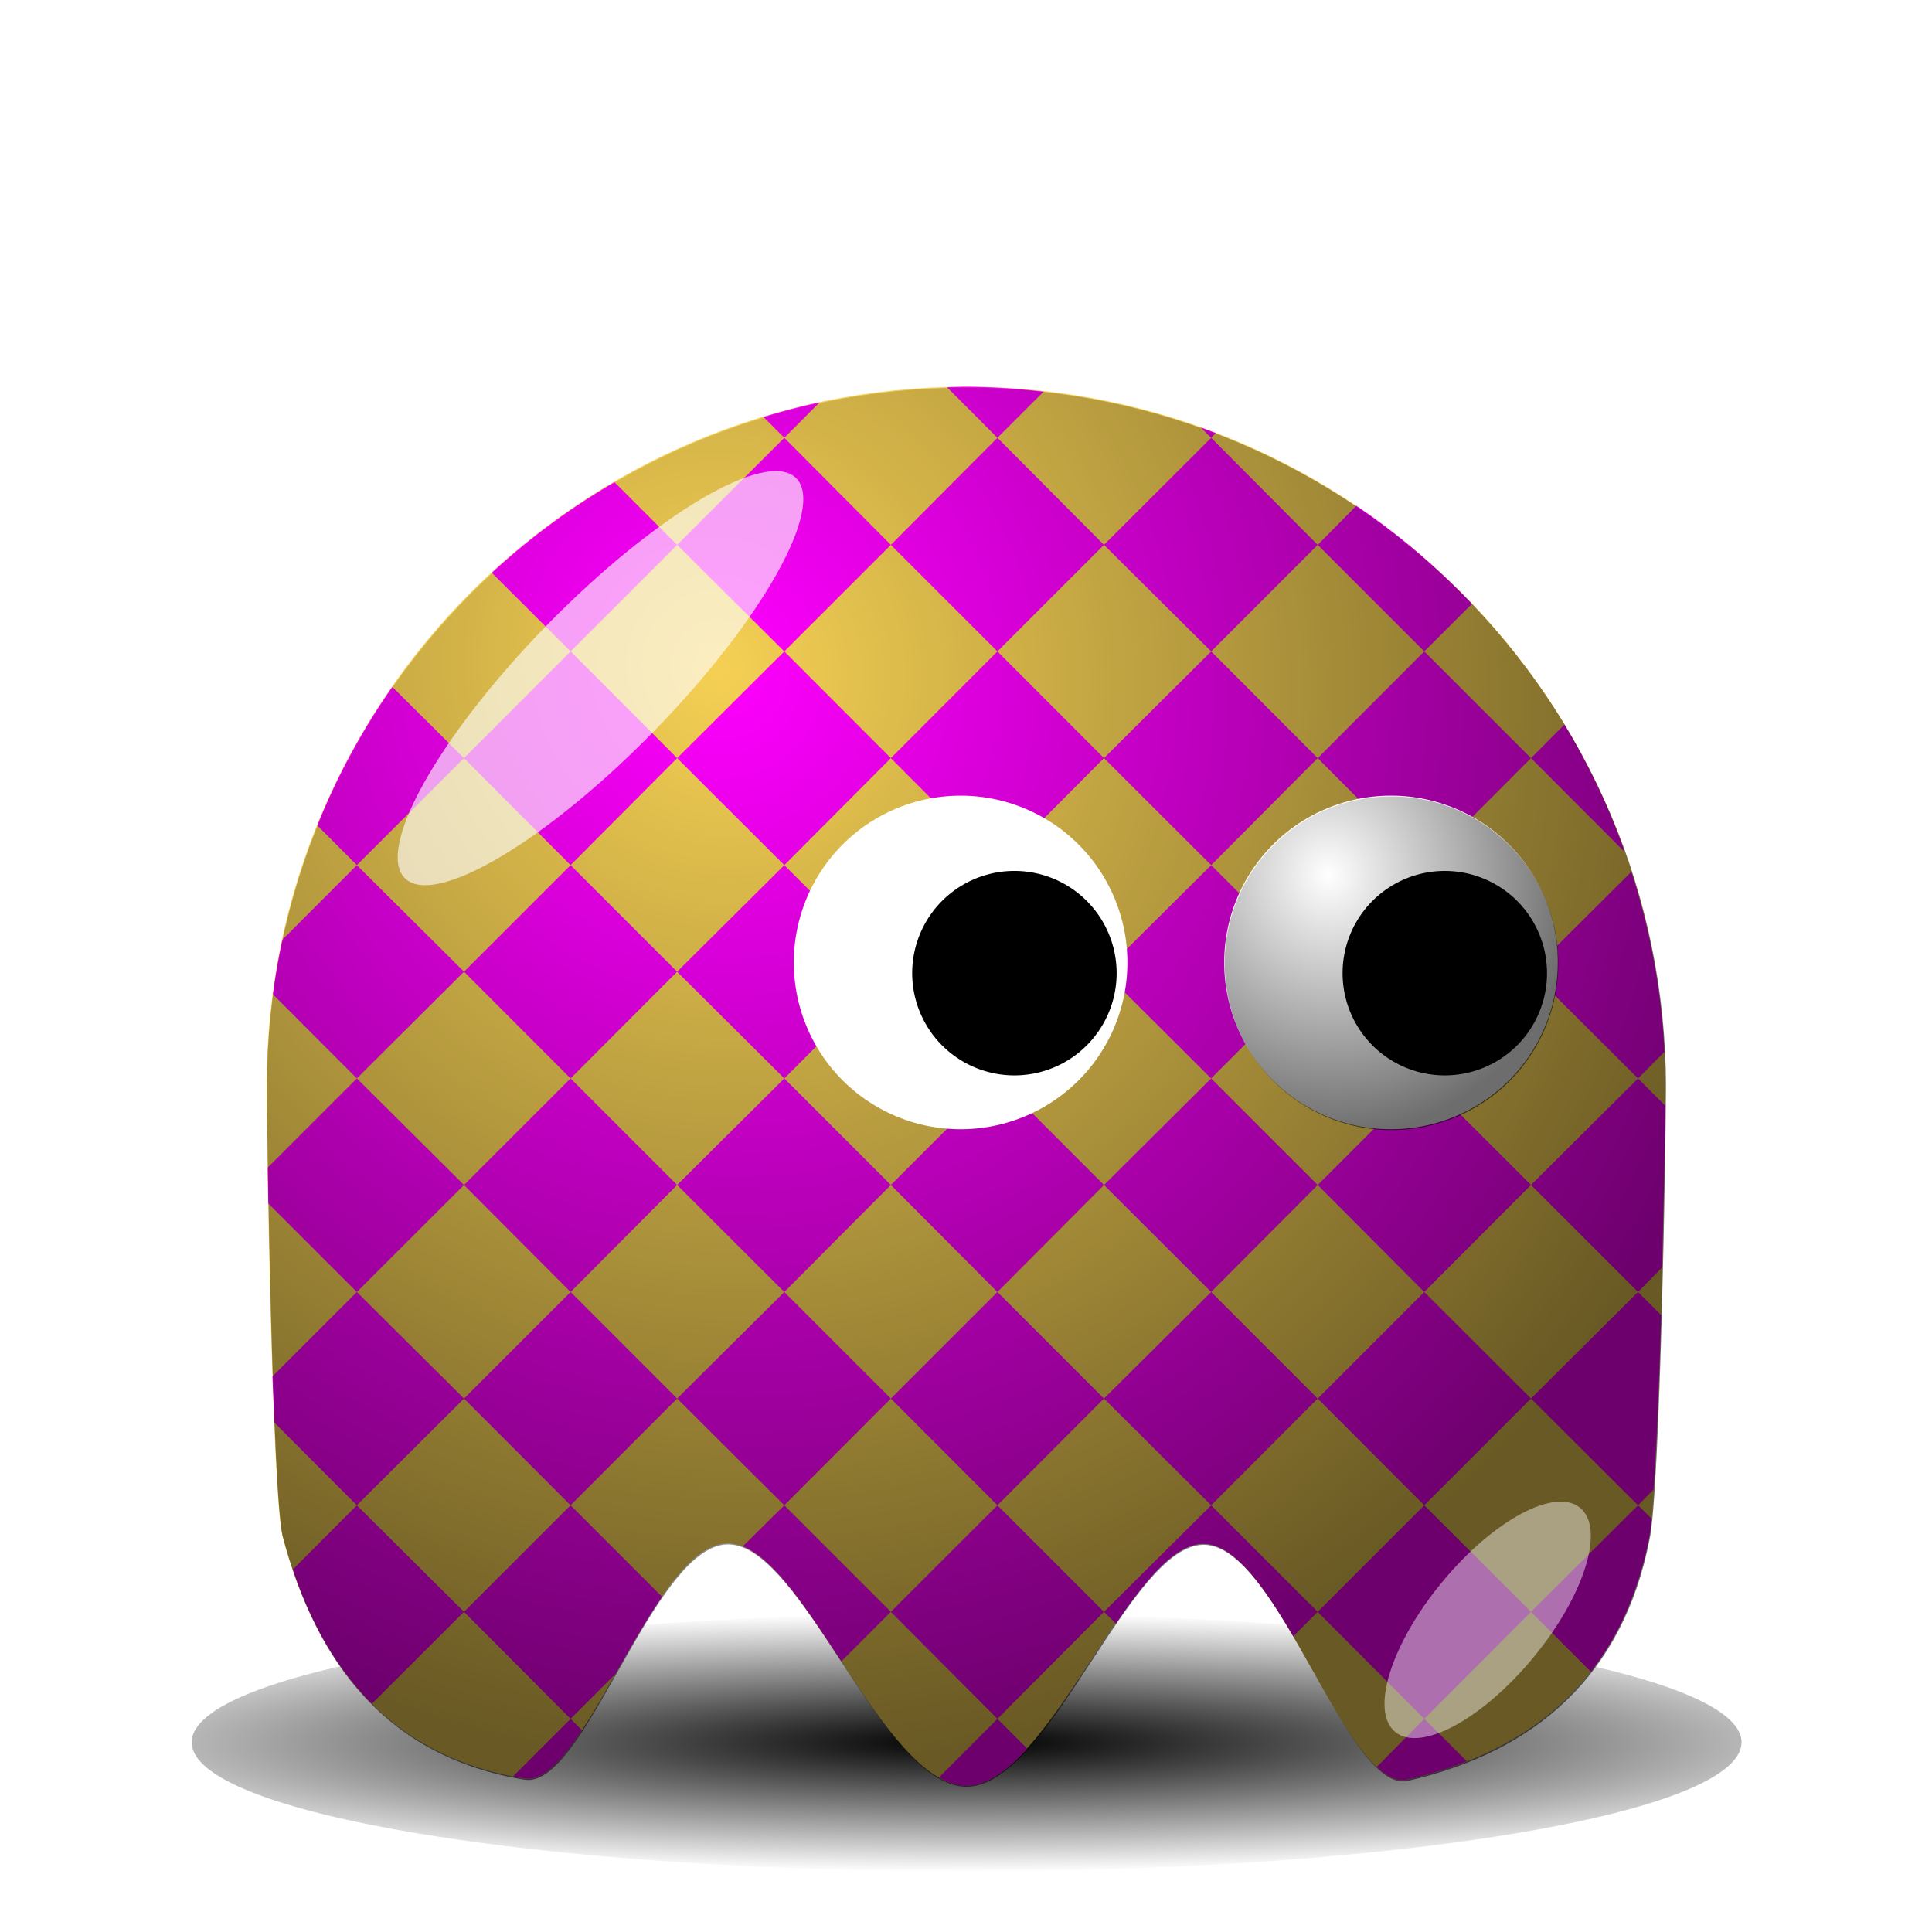
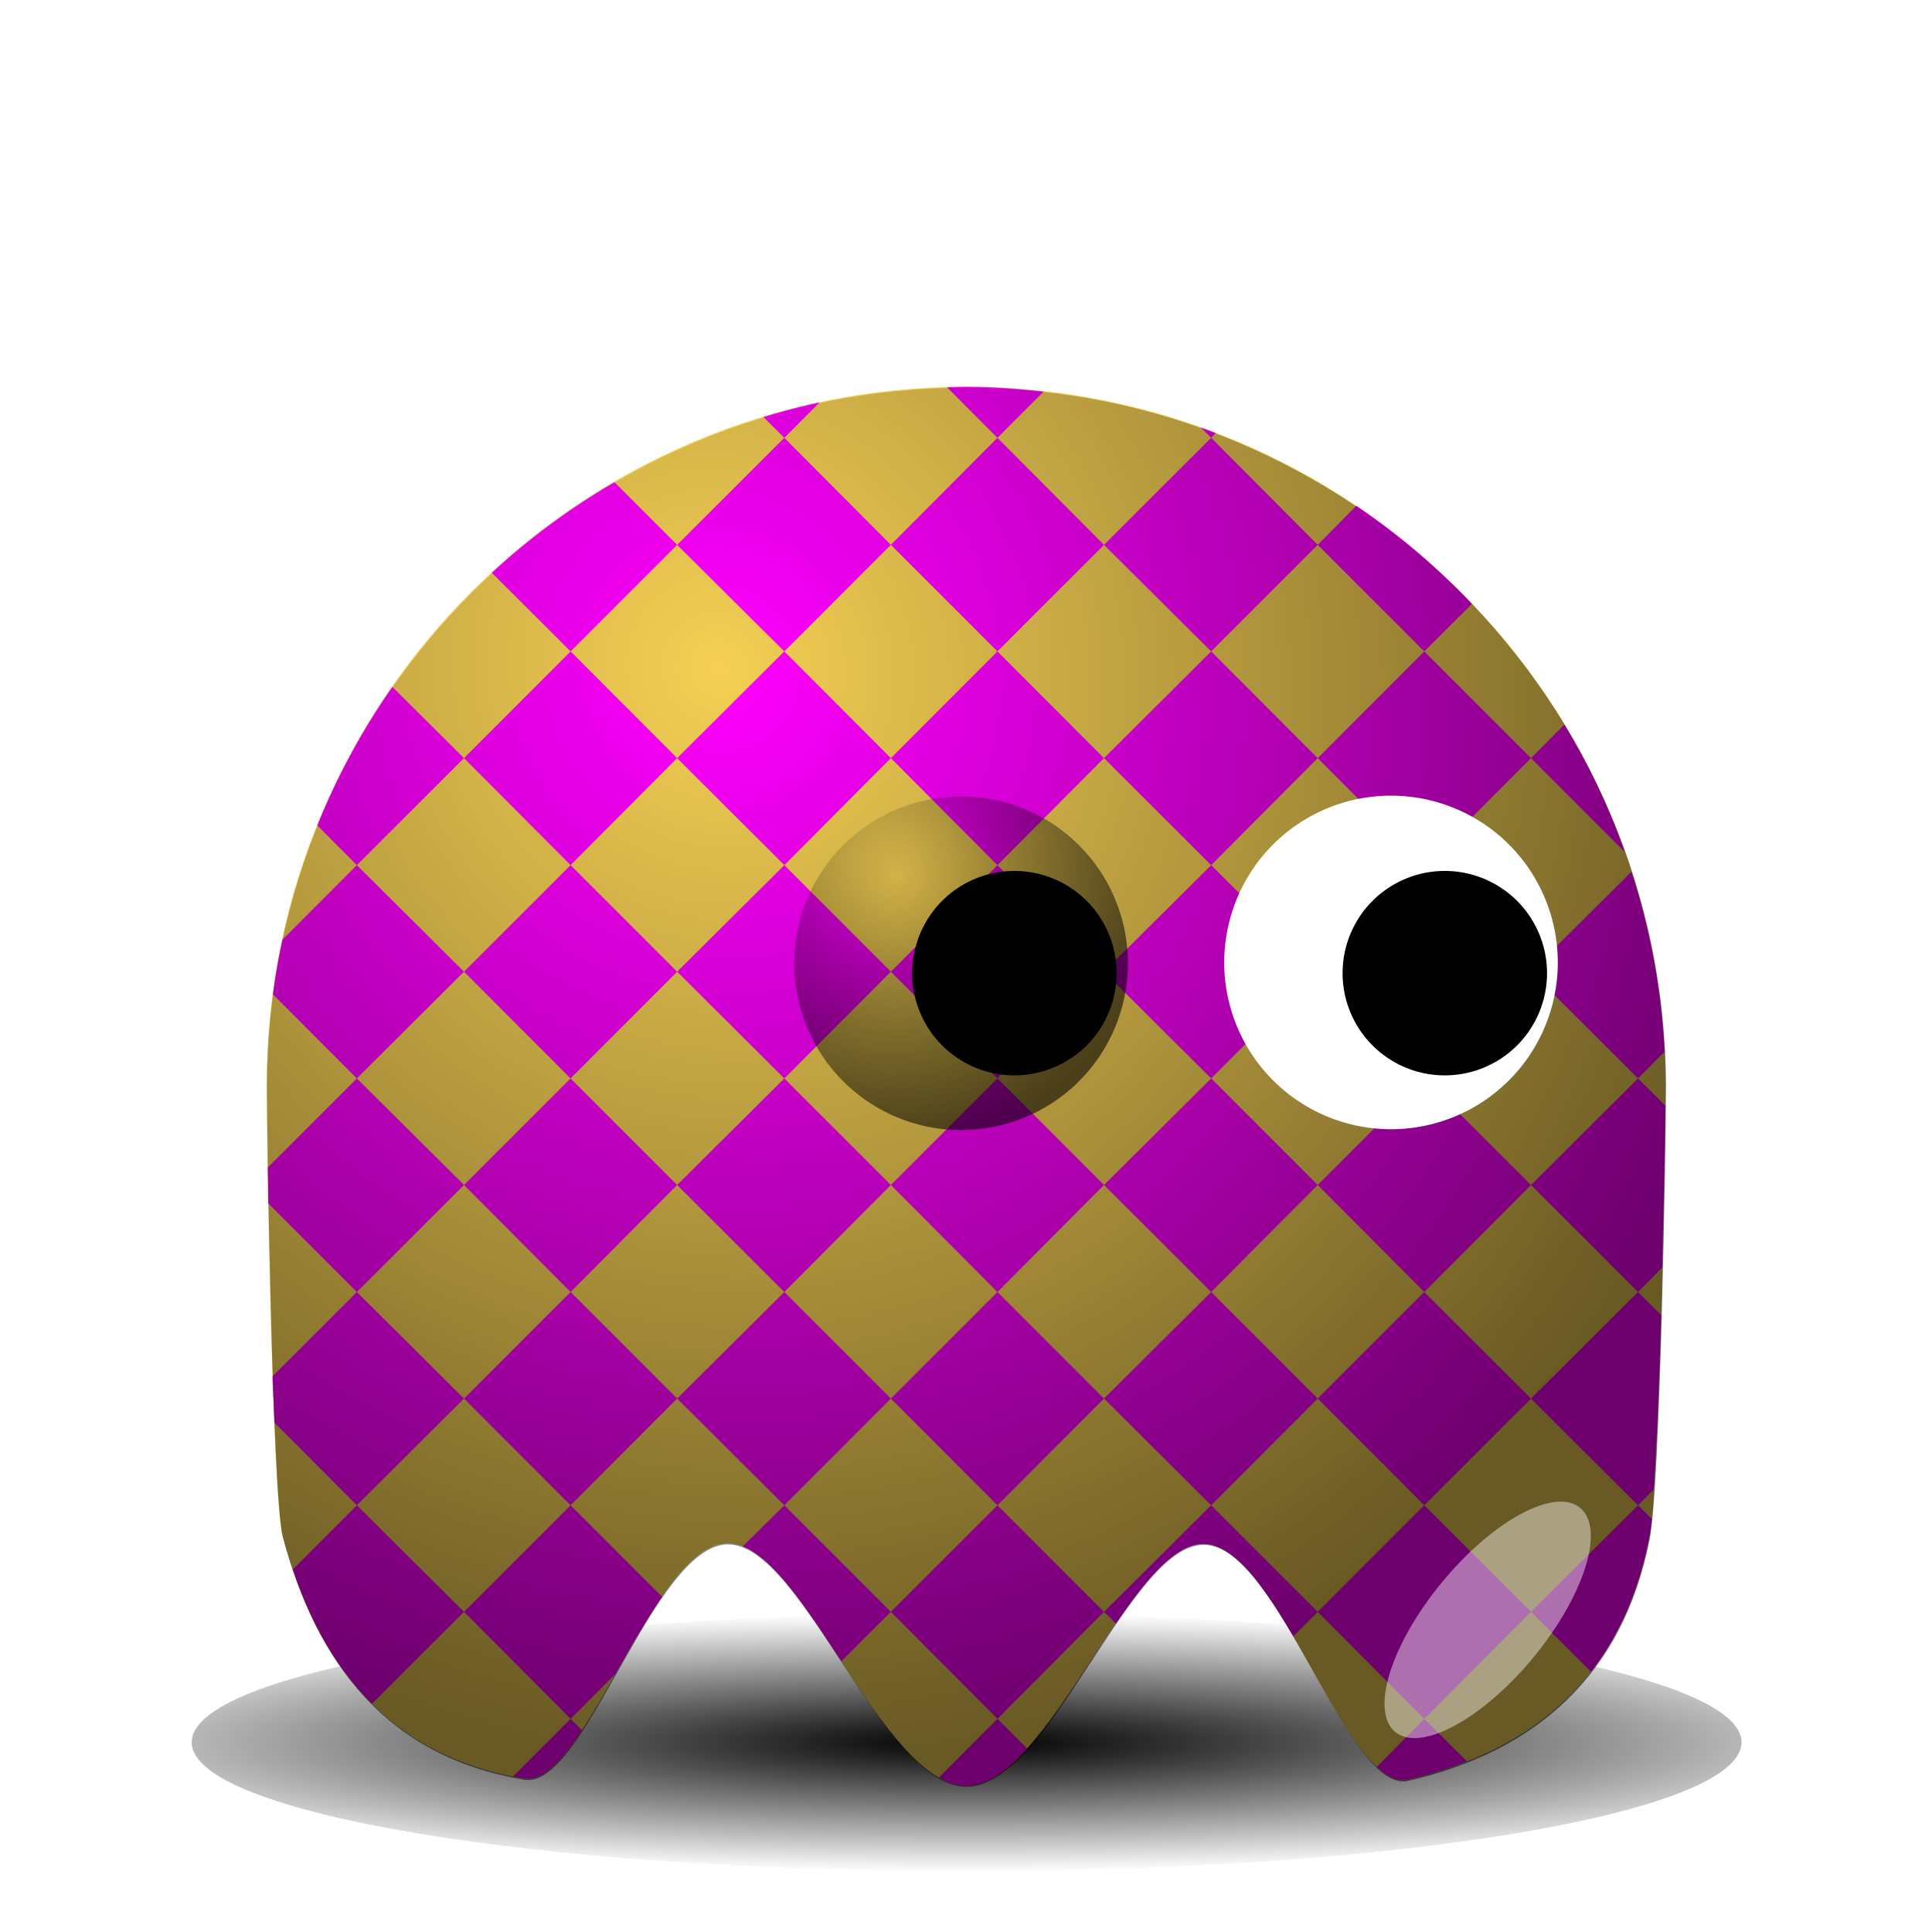
<svg xmlns="http://www.w3.org/2000/svg" xmlns:xlink="http://www.w3.org/1999/xlink" viewBox="0 0 128 128" version="1.0">
  <defs>
    <radialGradient id="c" gradientUnits="userSpaceOnUse" cy="506.35" cx="210.89" gradientTransform="matrix(1.403 0 0 .206 -89.845 403.11)" r="68">
      <stop offset="0" />
      <stop offset="1" stop-opacity="0" />
    </radialGradient>
    <radialGradient id="d" xlink:href="#a" gradientUnits="userSpaceOnUse" cy="497.96" cx="216.99" gradientTransform="matrix(.716 1.413 -1.354 .686 735.84 -155.77)" r="65" />
    <radialGradient id="e" xlink:href="#a" gradientUnits="userSpaceOnUse" cy="409.86" cx="233.5" gradientTransform="matrix(.387 1.516 -1.423 .363 726.51 -93.107)" r="15.5" />
    <filter id="f" height="1.682" width="1.696" y="-.341" x="-.348">
      <feGaussianBlur stdDeviation="5.465" />
    </filter>
    <filter id="g" height="1.907" width="2.039" y="-.453" x="-.52">
      <feGaussianBlur stdDeviation="4.151" />
    </filter>
    <filter id="b" height="1.68" width="1.14" y="-.34" x="-.07">
      <feGaussianBlur stdDeviation="3.968" />
    </filter>
    <linearGradient id="a">
      <stop offset="0" stop-opacity="0" />
      <stop offset="1" stop-opacity=".572" />
    </linearGradient>
  </defs>
  <path transform="matrix(.755 0 0 .611 -91.49 -194.566)" d="M274 507.36c0 7.73-30.46 14-68 14s-68-6.27-68-14 30.46-14 68-14 68 6.27 68 14z" filter="url(#b)" fill="url(#c)" />
  <path d="M110.336 71.962c0 3.457-.377 26.775-1.097 30.019-1.761 8.882-7.471 13.993-16.047 15.94-3.985.74-8.519-15.555-13.438-15.648S69.532 118.298 64 118.298c-5.56 0-10.886-16.125-15.826-16.054-4.94.079-9.488 16.354-13.48 15.584-9.04-1.497-13.773-7.685-15.997-16.14-.677-3.15-1.034-26.376-1.034-29.726 0-25.578 20.76-46.337 46.337-46.337s46.336 20.759 46.336 46.337z" fill="#f5d054" />
  <path d="M63.992 25.627c-.42 0-.83.02-1.25.03l3.34 3.35 3.06-3.06c-1.68-.19-3.41-.32-5.15-.32zm2.09 3.38l-7.06 7.09 7.06 7.06 7.06-7.06-7.06-7.09zm7.06 7.09l7.1 7.06 7.06-7.06-7.06-7.09-7.1 7.09zm7.1-7.09l.31-.32c-.33-.12-.66-.25-1-.37l.69.69zm7.06 7.09l7.06 7.06 3.16-3.15c-2.31-2.42-4.87-4.62-7.66-6.5l-2.56 2.59zm7.06 7.06l-7.06 7.07 7.06 7.09 7.07-7.09-7.07-7.07zm7.07 7.07l6.21 6.22a45.336 45.336 0 00-4-8.44l-2.21 2.22zm-7.07 7.09l-7.06 7.06 7.06 7.071 7.07-7.07-7.07-7.06zm7.07 7.06l7.09 7.071 1.75-1.76c-.2-4.14-.97-8.15-2.19-11.93l-6.65 6.62zm7.09 7.071l-7.09 7.06 7.09 7.09 1.59-1.62c.12-4.73.21-8.71.22-10.72l-1.81-1.81zm0 14.15l-7.09 7.06 7.09 7.07 1.03-1.04c.2-2.92.38-7.16.5-11.56l-1.53-1.53zm0 14.13l-7.09 7.06 3.97 3.97c1.84-2.37 3.14-5.29 3.84-8.78.06-.29.13-.77.19-1.35l-.91-.9zm-7.09 7.06l-7.07-7.06-7.06 7.06 7.06 7.09 7.07-7.09zm-7.07 7.09l-3.15 3.19c.68.64 1.35.97 2 .84 1.41-.32 2.72-.72 3.97-1.22l-2.82-2.81zm-7.06-7.09l-7.06-7.06-7.1 7.06.79.78c2-2.93 3.94-5.32 5.84-5.28 2.04.04 4.01 2.88 5.91 6.12l1.62-1.62zm-14.16 0l-7.06-7.06-7.06 7.06 7.06 7.09 7.06-7.09zm-7.06 7.09l-3.87 3.88c.6.34 1.17.56 1.78.56 1.36 0 2.73-1 4.06-2.47l-1.97-1.97zm-7.06-7.09l-7.06-7.06-2.75 2.72c2.11.84 4.29 4.21 6.53 7.62l3.28-3.28zm-7.06-7.06l7.06-7.07-7.06-7.06-7.1 7.06 7.1 7.07zm-7.1-7.07l-7.06-7.06-7.06 7.06 7.06 7.07 7.06-7.07zm-7.06 7.07l-7.06 7.06 7.06 7.09 2.97-2.97c1.01-1.78 2.04-3.59 3.09-5.12l-6.06-6.06zm0 14.15l-3.81 3.81c.24.05.47.09.72.13 1.23.24 2.5-1.15 3.84-3.19l-.75-.75zm-7.06-7.09l-7.1-7.06-4.24 4.25c1.18 3.51 2.88 6.55 5.24 8.9l6.1-6.09zm-7.1-7.06l7.1-7.07-7.1-7.06-5.59 5.59c.04 1.09.09 2.07.13 3.07l5.46 5.47zm0-14.13l7.1-7.09-7.1-7.06-5.9 5.9.03 2.38 5.87 5.87zm0-14.15l7.1-7.07-7.1-7.06-4.93 4.94c-.26 1.19-.47 2.4-.63 3.62l5.56 5.57zm0-14.13l7.1-7.09-4.75-4.72a45.672 45.672 0 00-4.97 9.18l2.62 2.63zm7.1-7.09l7.06 7.09 7.06-7.09-7.06-7.07-7.06 7.07zm7.06-7.07l7.06-7.06-4.15-4.15a46.01 46.01 0 00-8.13 6l5.22 5.21zm7.06-7.06l7.1 7.06 7.06-7.06-7.06-7.09-7.1 7.09zm7.1-7.09l2.34-2.35c-1.26.27-2.5.6-3.72.97l1.38 1.38zm0 14.15l-7.1 7.07 7.1 7.09 7.06-7.09-7.06-7.07zm7.06 7.07l7.06 7.09 7.06-7.09-7.06-7.07-7.06 7.07zm14.12 0l7.1 7.09 7.06-7.09-7.06-7.07-7.1 7.07zm7.1 7.09l-7.1 7.06 7.1 7.07 7.06-7.07-7.06-7.06zm0 14.13l-7.1 7.06 7.1 7.09 7.06-7.09-7.06-7.06zm7.06 7.06l7.06 7.09 7.07-7.09-7.07-7.06-7.06 7.06zm7.06 7.09l-7.06 7.06 7.06 7.07 7.07-7.07-7.07-7.06zm-7.06 7.06l-7.06-7.06-7.1 7.06 7.1 7.07 7.06-7.07zm-14.16 0l-7.06-7.06-7.06 7.06 7.06 7.07 7.06-7.07zm-7.06-7.06l7.06-7.09-7.06-7.06-7.06 7.06 7.06 7.09zm-7.06-7.09l-7.06-7.06-7.1 7.06 7.1 7.09 7.06-7.09zm-14.16 0l-7.06-7.06-7.06 7.06 7.06 7.09 7.06-7.09zm-7.06-7.06l7.06-7.07-7.06-7.06-7.06 7.06 7.06 7.07zm7.06-7.07l7.1 7.07 7.06-7.07-7.06-7.06-7.1 7.06zm14.16 0l7.06 7.07 7.06-7.07-7.06-7.06-7.06 7.06z" fill="#f0f" />
  <path transform="translate(-107.089 -306.829) scale(.713)" d="M305 531.36c0 4.85-.53 37.56-1.54 42.11-2.47 12.46-10.48 19.63-22.51 22.36-5.59 1.04-11.95-21.82-18.85-21.95s-14.34 22.48-22.1 22.48c-7.8 0-15.27-22.62-22.2-22.52-6.93.11-13.31 22.94-18.91 21.86-12.68-2.1-19.32-10.78-22.44-22.64-.95-4.42-1.45-37-1.45-41.7 0-35.88 29.12-65 65-65s65 29.12 65 65z" fill="url(#d)" />
  <path d="M103.208 63.764a11.05 11.05 0 11-22.1 0 11.05 11.05 0 1122.1 0z" fill="#fff" />
-   <path d="M255 417.86a15.5 15.5 0 11-31 0 15.5 15.5 0 1131 0z" transform="translate(-78.574 -234.116) scale(.713)" fill="url(#e)" />
  <path d="M102.494 64.474a6.772 6.772 0 11-13.544 0 6.772 6.772 0 1113.544 0z" />
-   <path d="M74.693 63.764a11.05 11.05 0 11-22.1 0 11.05 11.05 0 1122.1 0z" fill="#fff" />
  <path d="M255 417.86a15.5 15.5 0 11-31 0 15.5 15.5 0 1131 0z" transform="translate(-107.089 -234.116) scale(.713)" fill="url(#e)" />
  <path d="M73.98 64.474a6.772 6.772 0 11-13.545 0 6.772 6.772 0 1113.545 0z" />
-   <path d="M180.01 413.25c-10.03 10.27-20.41 16.42-23.17 13.72-2.77-2.7 3.13-13.23 13.15-23.5 10.03-10.27 20.41-16.41 23.17-13.71 2.77 2.7-3.13 13.22-13.15 23.49z" filter="url(#f)" fill-opacity=".627" fill="#fff" transform="translate(-84.99 -246.235) scale(.713)" />
  <path transform="rotate(39.533 489.266 115.25) scale(.713)" d="M262 501.86c0 7.45-2.46 13.5-5.5 13.5s-5.5-6.05-5.5-13.5 2.46-13.5 5.5-13.5 5.5 6.05 5.5 13.5z" filter="url(#g)" fill-opacity=".434" fill="#fff" />
</svg>